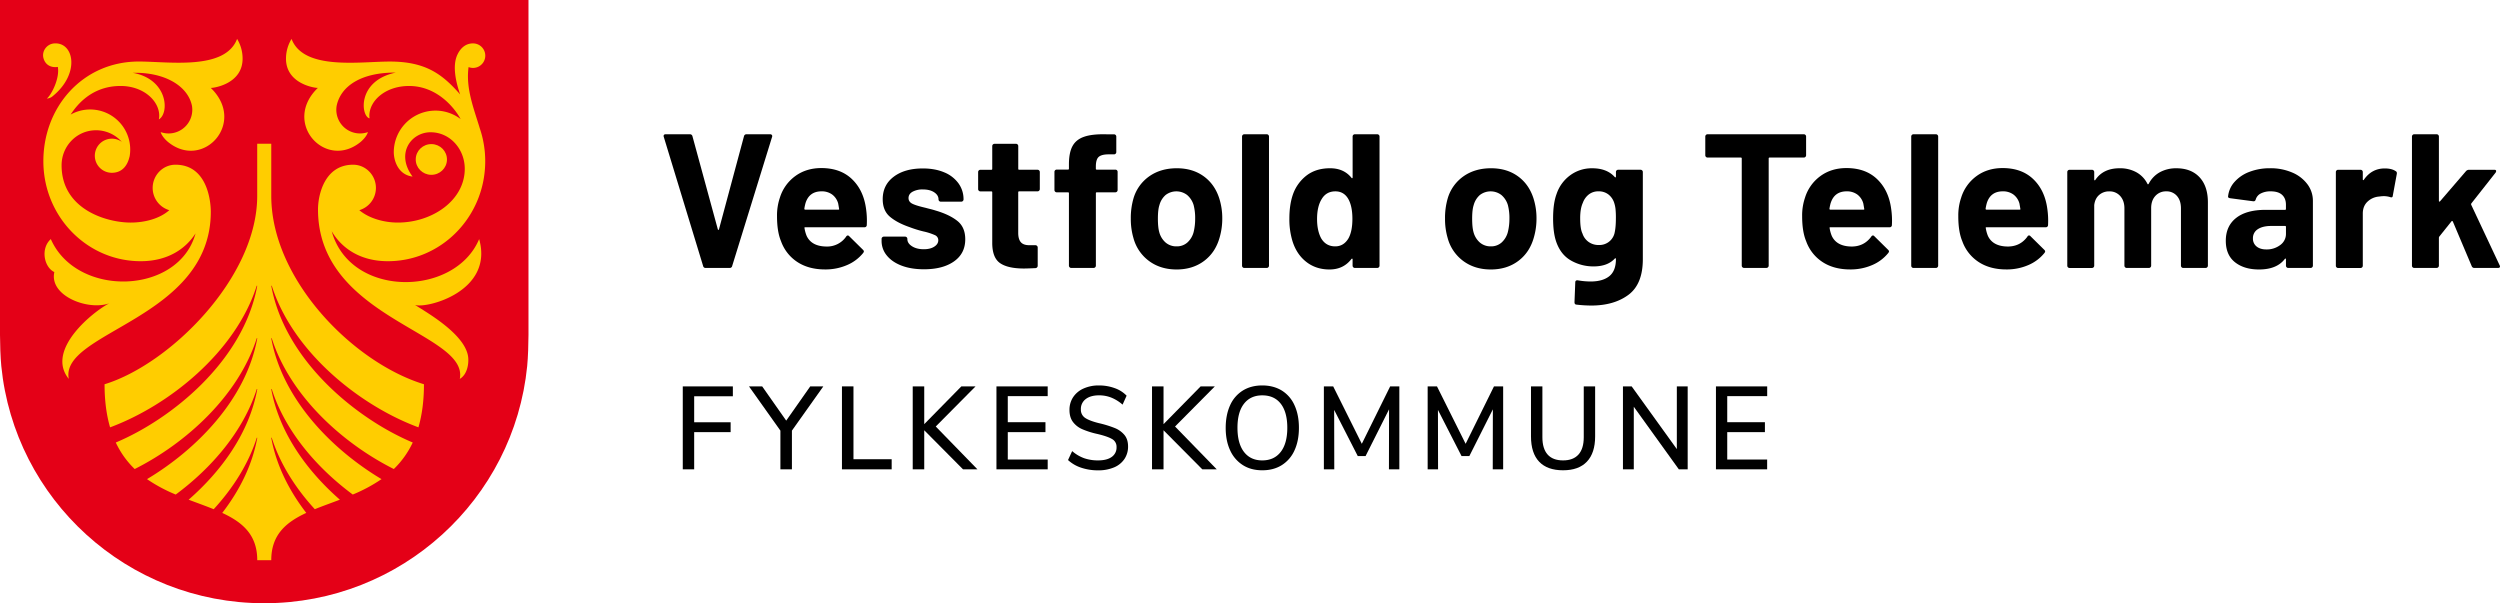
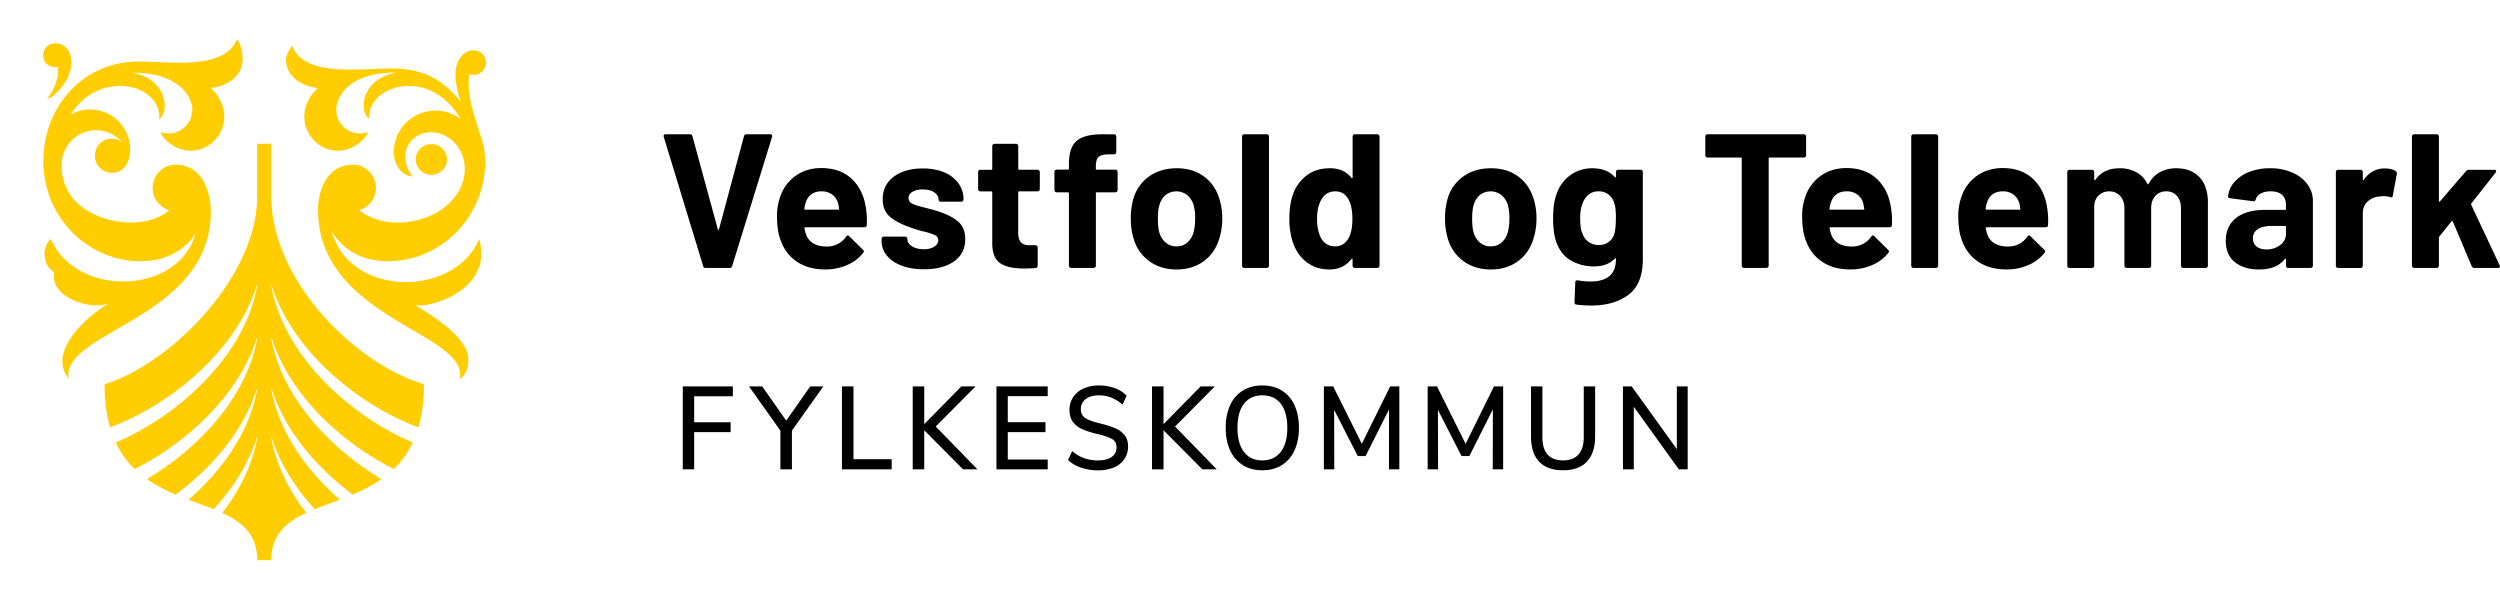
<svg xmlns="http://www.w3.org/2000/svg" id="ORIGINAL_2_copy_2" data-name="ORIGINAL 2 copy 2" viewBox="0 0 2683.43 647.5">
  <defs>
    <style>.cls-1{fill:#e40017;}.cls-2{fill:#ffcd00;}</style>
  </defs>
  <title>VT-logo-02-horisontal-RGB</title>
-   <path class="cls-1" d="M213.83,214.08V573.55c0,9.48.47,24.18,1.39,33.42,14.15,142.94,135.12,254.61,282.24,254.61S765.54,749.91,779.7,607c.92-9.24,1.39-23.94,1.39-33.42V214.08Z" transform="translate(-213.83 -214.08)" />
  <path class="cls-2" d="M505,684.19a.27.27,0,0,1,.21-.32.29.29,0,0,1,.33.18c9,28.16,25.55,54.08,46.2,76.59,8.5-3.46,17.63-6.68,26.9-10.2C543.6,719.76,513.72,679.09,505,631.92a.26.26,0,0,1,.21-.32.27.27,0,0,1,.33.18c14.35,45,48.17,84.37,86.95,113.13a166.8,166.8,0,0,0,30.84-16.55c-51.67-30.85-106.07-84.46-118.33-151a.28.28,0,0,1,.21-.33.29.29,0,0,1,.33.18c19.61,61.58,75.63,112.49,131,140.31a95.86,95.86,0,0,0,20.3-28.47c-59-24.77-136.82-86.76-151.79-168a.28.28,0,0,1,.21-.33.29.29,0,0,1,.33.18c22.76,71.46,94.54,128.55,157.37,151.87,3.78-13,5.93-28.2,5.93-46.25C593.07,603.34,505,514.21,505,424.37h0v-56H489.91v56.06c0,88-94.11,180.77-163.85,202.1,0,18.05,2.15,33.28,5.93,46.25,62.83-23.32,134.61-80.41,157.37-151.87a.29.29,0,0,1,.33-.18.28.28,0,0,1,.21.33c-15,81.26-92.83,143.25-151.79,168a95.86,95.86,0,0,0,20.3,28.47c55.32-27.82,111.34-78.73,131-140.31a.29.29,0,0,1,.33-.18.28.28,0,0,1,.21.33c-12.26,66.52-66.66,120.13-118.33,151a166.8,166.8,0,0,0,30.84,16.55c38.78-28.76,72.6-68.09,86.95-113.13a.27.27,0,0,1,.33-.18.26.26,0,0,1,.21.32c-8.69,47.17-38.57,87.84-73.64,118.51,9.27,3.52,18.4,6.75,26.9,10.21,20.65-22.51,37.23-48.43,46.2-76.59a.29.29,0,0,1,.33-.18.27.27,0,0,1,.21.32c-5.46,29.67-19.31,56.76-37.56,80.42,21.77,10.11,37.56,23.43,37.57,50.73v0H505v0c0-27.3,15.8-40.62,37.57-50.74C524.34,741,510.49,713.86,505,684.19Z" transform="translate(-213.83 -214.08)" />
  <ellipse class="cls-2" cx="675.06" cy="384.37" rx="16.49" ry="16.76" transform="matrix(0.02, -1, 1, 0.02, 65.13, 838.53)" />
-   <path class="cls-2" d="M728.14,470.7c-26,62.2-138.41,63.62-158.27-8.44,10.25,17.6,29.54,31.66,58.58,32.17,57.61,1,105.16-46.15,106.19-105.33q.08-4.22-.17-8.35c-.11-2.48-.35-4.95-.69-7.42a108.6,108.6,0,0,0-5-21.63c-6.32-21.11-15.15-42.57-12-65.61a13.16,13.16,0,1,0,5-25.42c-6.87-.12-12.91,3.63-16.9,11.91-5.79,12-1.69,29.82,2.86,42.85-18.71-21.23-36.35-35.29-75.48-35.29-32.18,0-92.58,9.72-105.48-24.29A40.57,40.57,0,0,0,520.82,276c-.84,28.69,32.47,32.76,34.2,32.41-38.61,37.18,7.77,88.4,45.37,58.45,3.3-2.63,7.25-7,8.36-11a25.43,25.43,0,0,1-33.56-28.29c4.4-21,26.28-35.85,63.59-35.58-41.67,8.52-37.86,46.71-28.27,49.18,0,0-.24-2.14-.22-3.23.29-16.12,17.58-31.57,42.56-31.57,29.84,0,48.61,23.06,55.4,35.49a44.76,44.76,0,0,0-71.74,34.93c-.16,8.91,4.22,24.82,20.16,26.82-18.43-24.78-1.5-47.23,18.74-47.55,21.28-.34,37.28,17.92,37.28,39.2,0,34.09-35.11,57.72-71.78,57.72-15.4,0-31.28-4.74-41.41-13.3a24.92,24.92,0,0,0,17.83-23.46c.24-13.75-10.71-25.34-24.47-25.34-30.54,0-37.69,32.22-37.69,48,0,117.73,162,131.91,152.19,181.9,7.56-4.38,9.66-15,9.08-22.47-1.94-25.54-47.41-50.37-57.16-56.95C671.35,545.62,744.07,527.06,728.14,470.7Z" transform="translate(-213.83 -214.08)" />
+   <path class="cls-2" d="M728.14,470.7c-26,62.2-138.41,63.62-158.27-8.44,10.25,17.6,29.54,31.66,58.58,32.17,57.61,1,105.16-46.15,106.19-105.33q.08-4.22-.17-8.35a108.6,108.6,0,0,0-5-21.63c-6.32-21.11-15.15-42.57-12-65.61a13.16,13.16,0,1,0,5-25.42c-6.87-.12-12.91,3.63-16.9,11.91-5.79,12-1.69,29.82,2.86,42.85-18.71-21.23-36.35-35.29-75.48-35.29-32.18,0-92.58,9.72-105.48-24.29A40.57,40.57,0,0,0,520.82,276c-.84,28.69,32.47,32.76,34.2,32.41-38.61,37.18,7.77,88.4,45.37,58.45,3.3-2.63,7.25-7,8.36-11a25.43,25.43,0,0,1-33.56-28.29c4.4-21,26.28-35.85,63.59-35.58-41.67,8.52-37.86,46.71-28.27,49.18,0,0-.24-2.14-.22-3.23.29-16.12,17.58-31.57,42.56-31.57,29.84,0,48.61,23.06,55.4,35.49a44.76,44.76,0,0,0-71.74,34.93c-.16,8.91,4.22,24.82,20.16,26.82-18.43-24.78-1.5-47.23,18.74-47.55,21.28-.34,37.28,17.92,37.28,39.2,0,34.09-35.11,57.72-71.78,57.72-15.4,0-31.28-4.74-41.41-13.3a24.92,24.92,0,0,0,17.83-23.46c.24-13.75-10.71-25.34-24.47-25.34-30.54,0-37.69,32.22-37.69,48,0,117.73,162,131.91,152.19,181.9,7.56-4.38,9.66-15,9.08-22.47-1.94-25.54-47.41-50.37-57.16-56.95C671.35,545.62,744.07,527.06,728.14,470.7Z" transform="translate(-213.83 -214.08)" />
  <path class="cls-2" d="M271.77,260.71c21.48-1.83,28.49,32.18-1.25,56.5a10.51,10.51,0,0,1-6.44,2.66c4.56-3.43,14.06-21.34,11.83-33.94-8.64,1.2-13.92-3.33-15.48-9.65C258.55,268.71,264.29,261.35,271.77,260.71Z" transform="translate(-213.83 -214.08)" />
  <path class="cls-2" d="M474.21,276a40.57,40.57,0,0,0-5.89-20.17c-12.9,34-73.29,24.29-105.47,24.29-60.75,0-103.49,49.79-102.45,109S309,495.43,366.59,494.43c27.73-.49,46.57-13.33,57.13-29.82h0c-18,66-127.44,69.46-155.35,6.09C257,481,261.22,501,272.16,506.13c-5.77,25.62,36.39,41.68,59,33.51-16,8-69.18,49.62-43.51,81.14C277.74,570,440.1,556.55,440.1,441.35c0-10.89-3.57-50.47-37.93-50.47-13.76,0-24.71,11.59-24.47,25.34a24.93,24.93,0,0,0,17.83,23.46c-10.12,9-26,13.3-41.41,13.3-26.26,0-74.19-14.34-74.19-61.45,0-20.43,15.91-37.27,36.34-37.63a36.93,36.93,0,0,1,28.32,12.46,18.31,18.31,0,1,0-10.34,33.19c16.58-.29,18.44-18.1,18.65-17.2a43,43,0,0,0-43-50.75,42.68,42.68,0,0,0-20.26,5.47c18.47-28.47,42.81-30.53,52.54-30.7,25-.44,42.28,15.45,42.56,31.57a18.72,18.72,0,0,1-.41,4.3c11.47-6.57,10-43.11-28-50,33.72-.83,59,13.7,63.53,35.3a25.73,25.73,0,0,1,.37,4.33,25.44,25.44,0,0,1-33.93,24c1.12,4,5.07,8.39,8.37,11,37.6,29.95,84-21.27,45.37-58.45C441.74,308.78,475.06,304.71,474.21,276Z" transform="translate(-213.83 -214.08)" />
  <path d="M968.55,499.64,926.32,361.06l-.21-.82c0-1.37.75-2.05,2.26-2.05H954.2a2.7,2.7,0,0,1,2.87,2.05l27.26,100c.14.41.34.61.62.61s.48-.2.61-.61l26.86-100a2.69,2.69,0,0,1,2.87-2.05h25.21a2.16,2.16,0,0,1,1.85.82,2.1,2.1,0,0,1,.2,2.05L999.71,499.64a2.58,2.58,0,0,1-2.67,2.05H971.21A2.58,2.58,0,0,1,968.55,499.64Z" transform="translate(-213.83 -214.08)" />
  <path d="M1144.21,455.56a2.39,2.39,0,0,1-2.66,2.46H1078.2c-.82,0-1.09.34-.82,1a36.51,36.51,0,0,0,2.26,8.2q5.33,11.47,21.73,11.48a24.75,24.75,0,0,0,20.7-10.66,2.28,2.28,0,0,1,1.85-1.23,2.23,2.23,0,0,1,1.43.82l14.76,14.55a2.87,2.87,0,0,1,1,1.85,4.36,4.36,0,0,1-.82,1.64,44.67,44.67,0,0,1-17.43,13,58.17,58.17,0,0,1-23.37,4.62q-17.62,0-29.83-8A44.39,44.39,0,0,1,1052.17,473q-4.31-10.26-4.31-26.86a59,59,0,0,1,3.08-19.88,45,45,0,0,1,16.5-23.17q11.79-8.61,28-8.61,20.5,0,32.9,11.89t15.07,31.78A88.4,88.4,0,0,1,1144.21,455.56Zm-65.6-24a47.62,47.62,0,0,0-1.43,6.56.9.9,0,0,0,1,1h35.47c.82,0,1.09-.34.82-1q-1-6-1-5.74a17.72,17.72,0,0,0-6.46-9.54,18.71,18.71,0,0,0-11.37-3.38Q1082.71,419.48,1078.61,431.58Z" transform="translate(-213.83 -214.08)" />
  <path d="M1181.62,499.23q-10.24-3.9-15.89-10.87a24.4,24.4,0,0,1-5.63-15.78v-2.05a2.34,2.34,0,0,1,.72-1.75,2.37,2.37,0,0,1,1.74-.71h22.75a2.44,2.44,0,0,1,1.75.71,2.41,2.41,0,0,1,.71,1.75v.2q0,4.51,5,7.69t12.61,3.18q7,0,11.28-2.77c2.87-1.85,4.3-4.13,4.3-6.87a5.9,5.9,0,0,0-3.69-5.53,62.84,62.84,0,0,0-12.09-3.9,122.09,122.09,0,0,1-15.17-4.71q-13.12-4.51-20.91-11.07t-7.79-18.86q0-15.18,11.78-24.09t31.27-8.92q13.11,0,23,4.2a35.38,35.38,0,0,1,15.27,11.79,28.86,28.86,0,0,1,5.43,17.22,2.34,2.34,0,0,1-.72,1.74,2.37,2.37,0,0,1-1.74.72h-21.93a2.38,2.38,0,0,1-1.75-.72,2.33,2.33,0,0,1-.71-1.74q0-4.5-4.62-7.58t-12.19-3.08a22.13,22.13,0,0,0-11.07,2.46q-4.3,2.46-4.31,6.77,0,4.09,4.2,6.15t14,4.3c1.5.41,3.21.86,5.12,1.33s4,1.06,6.15,1.75q14.57,4.31,23,11.07t8.41,19.68q0,15.17-12,23.67t-32.29,8.51Q1191.87,503.12,1181.62,499.23Z" transform="translate(-213.83 -214.08)" />
  <path d="M1329.18,418.76a2.37,2.37,0,0,1-1.74.72h-19.68a.91.91,0,0,0-1,1V464q0,6.76,2.77,10t8.92,3.28h6.76a2.44,2.44,0,0,1,2.46,2.46v19.48a2.53,2.53,0,0,1-2.46,2.66q-8.61.41-12.3.41-17,0-25.42-5.64t-8.61-21.21V420.51a.9.9,0,0,0-1-1h-11.69a2.37,2.37,0,0,1-1.74-.72,2.34,2.34,0,0,1-.72-1.74V398.78a2.44,2.44,0,0,1,2.46-2.46h11.69a.9.9,0,0,0,1-1V370.9a2.44,2.44,0,0,1,2.46-2.46h23a2.42,2.42,0,0,1,2.46,2.46v24.39a.91.91,0,0,0,1,1h19.68a2.44,2.44,0,0,1,2.46,2.46V417A2.34,2.34,0,0,1,1329.18,418.76Z" transform="translate(-213.83 -214.08)" />
  <path d="M1412.74,396.83a2.4,2.4,0,0,1,.71,1.74v19.48a2.44,2.44,0,0,1-2.46,2.46h-19.88a.9.9,0,0,0-1,1v77.7a2.44,2.44,0,0,1-2.46,2.46h-24a2.34,2.34,0,0,1-1.74-.72,2.37,2.37,0,0,1-.72-1.74v-77.7a.9.9,0,0,0-1-1h-12.09a2.34,2.34,0,0,1-1.74-.72,2.37,2.37,0,0,1-.72-1.74V398.57a2.37,2.37,0,0,1,.72-1.74,2.34,2.34,0,0,1,1.74-.72h12.09a.9.9,0,0,0,1-1v-4.51q0-12.72,3.89-19.79t12.61-10q8.71-3,24.09-2.56h7.79a2.44,2.44,0,0,1,2.46,2.46v16.6a2.34,2.34,0,0,1-.72,1.74,2.37,2.37,0,0,1-1.74.72h-6.77q-7.17.21-9.94,3t-2.77,10.15v2.26a.9.9,0,0,0,1,1H1411A2.38,2.38,0,0,1,1412.74,396.83Z" transform="translate(-213.83 -214.08)" />
  <path d="M1447.28,494.31a45.07,45.07,0,0,1-16.81-24.6,72.79,72.79,0,0,1-2.87-20.91,75.79,75.79,0,0,1,2.87-21.73,44,44,0,0,1,17-23.78q12.3-8.61,29.52-8.61,16.82,0,28.7,8.5t16.81,23.68a70.14,70.14,0,0,1,3.28,21.53,71.92,71.92,0,0,1-2.87,20.7q-4.5,16-16.7,25.11t-29.42,9.13Q1459.58,503.33,1447.28,494.31Zm41-19.89a22.74,22.74,0,0,0,6.76-11.27,58.84,58.84,0,0,0,1.64-14.35,55.28,55.28,0,0,0-1.64-14.56,22.66,22.66,0,0,0-7-10.86,19,19,0,0,0-23.06,0,21.81,21.81,0,0,0-6.66,10.86q-1.65,4.92-1.64,14.56,0,9.22,1.43,14.35a22.46,22.46,0,0,0,6.87,11.27,17.53,17.53,0,0,0,11.79,4.1A16.87,16.87,0,0,0,1488.28,474.42Z" transform="translate(-213.83 -214.08)" />
  <path d="M1547.73,501a2.37,2.37,0,0,1-.72-1.74V360.65a2.44,2.44,0,0,1,2.46-2.46h24a2.42,2.42,0,0,1,2.46,2.46V499.23a2.44,2.44,0,0,1-2.46,2.46h-24A2.34,2.34,0,0,1,1547.73,501Z" transform="translate(-213.83 -214.08)" />
  <path d="M1666.38,358.9a2.4,2.4,0,0,1,1.74-.71h24a2.44,2.44,0,0,1,2.46,2.46V499.23a2.46,2.46,0,0,1-2.46,2.46h-24a2.46,2.46,0,0,1-2.46-2.46v-6.77c0-.41-.14-.65-.41-.72a.88.88,0,0,0-.82.31q-8.61,11.28-23.57,11.28-14.35,0-24.71-8t-14.86-21.93a80.08,80.08,0,0,1-3.48-24.81q0-14.55,3.69-25.42a44.07,44.07,0,0,1,14.86-20.81q10.14-7.68,25.11-7.68,14.76,0,23,10.25c.27.41.55.54.82.41a.84.84,0,0,0,.41-.82V360.65A2.38,2.38,0,0,1,1666.38,358.9Zm-.92,90.1q0-13.72-4.51-21.52-4.73-8-13.74-8-9.63,0-14.55,8-5.13,8-5.13,21.73,0,12.3,4.31,20.5,5.12,8.81,15.17,8.81,9.23,0,14.35-8.81Q1665.46,462.12,1665.46,449Z" transform="translate(-213.83 -214.08)" />
  <path d="M1784.56,494.31a45.07,45.07,0,0,1-16.81-24.6,72.79,72.79,0,0,1-2.87-20.91,75.79,75.79,0,0,1,2.87-21.73,44,44,0,0,1,17-23.78q12.3-8.61,29.52-8.61,16.82,0,28.7,8.5t16.81,23.68a70.14,70.14,0,0,1,3.28,21.53,71.92,71.92,0,0,1-2.87,20.7q-4.5,16-16.7,25.11t-29.42,9.13Q1796.86,503.33,1784.56,494.31Zm41-19.89a22.74,22.74,0,0,0,6.76-11.27A58.84,58.84,0,0,0,1834,448.8a55.28,55.28,0,0,0-1.64-14.56,22.66,22.66,0,0,0-7-10.86,19,19,0,0,0-23.06,0,21.81,21.81,0,0,0-6.66,10.86q-1.65,4.92-1.64,14.56,0,9.22,1.43,14.35a22.46,22.46,0,0,0,6.87,11.27,17.53,17.53,0,0,0,11.79,4.1A16.87,16.87,0,0,0,1825.56,474.42Z" transform="translate(-213.83 -214.08)" />
  <path d="M1949,397a2.4,2.4,0,0,1,1.74-.71h24a2.44,2.44,0,0,1,2.46,2.46v93.48q0,26.85-15.48,38.33t-39.87,11.48a140,140,0,0,1-16-1c-1.37-.14-2-1-2-2.67l.82-21.11c0-1.78,1-2.53,2.87-2.26a82.81,82.81,0,0,0,13.53,1.23q13.11,0,20.19-5.74t7.07-18.45c0-.41-.14-.65-.41-.72a.88.88,0,0,0-.82.31q-7.79,8.42-22.75,8.41a48.14,48.14,0,0,1-24.5-6.46q-11.18-6.46-15.89-20.81-3.08-9.42-3.07-24.39,0-16,3.69-26a40.91,40.91,0,0,1,14.55-20.09,38.93,38.93,0,0,1,23.78-7.58q15.78,0,24.19,9.43a.85.85,0,0,0,.82.3c.27-.06.41-.3.41-.71v-4.92A2.38,2.38,0,0,1,1949,397Zm-.72,51.15a90.83,90.83,0,0,0-.41-9.84,32.87,32.87,0,0,0-1.43-6.56,18.5,18.5,0,0,0-6.15-8.92,16.76,16.76,0,0,0-10.66-3.38,16.44,16.44,0,0,0-10.46,3.38,19.78,19.78,0,0,0-6.35,8.92q-2.88,6.15-2.87,16.61,0,11.48,2.46,16.4a17.71,17.71,0,0,0,6.45,8.91,18,18,0,0,0,11,3.39,16.68,16.68,0,0,0,16.81-12.1Q1948.27,458.84,1948.27,448.18Z" transform="translate(-213.83 -214.08)" />
  <path d="M2151.73,358.9a2.38,2.38,0,0,1,.72,1.75v20.09a2.46,2.46,0,0,1-2.46,2.46h-36.7a.9.9,0,0,0-1,1v115a2.46,2.46,0,0,1-2.46,2.46h-24a2.46,2.46,0,0,1-2.46-2.46v-115a.9.9,0,0,0-1-1h-35.67a2.34,2.34,0,0,1-1.74-.72,2.37,2.37,0,0,1-.72-1.74V360.65a2.44,2.44,0,0,1,2.46-2.46H2150A2.4,2.4,0,0,1,2151.73,358.9Z" transform="translate(-213.83 -214.08)" />
  <path d="M2244.55,455.56a2.38,2.38,0,0,1-2.66,2.46h-63.35c-.82,0-1.09.34-.82,1a36.51,36.51,0,0,0,2.26,8.2q5.33,11.47,21.73,11.48,13.11-.21,20.7-10.66a2.28,2.28,0,0,1,1.85-1.23,2.21,2.21,0,0,1,1.43.82l14.76,14.55a2.83,2.83,0,0,1,1,1.85,4.36,4.36,0,0,1-.82,1.64,44.67,44.67,0,0,1-17.43,13,58.1,58.1,0,0,1-23.37,4.62q-17.62,0-29.82-8A44.36,44.36,0,0,1,2152.51,473q-4.31-10.26-4.31-26.86a59,59,0,0,1,3.08-19.88,45,45,0,0,1,16.5-23.17q11.79-8.61,28-8.61,20.5,0,32.91,11.89t15.06,31.78A87.64,87.64,0,0,1,2244.55,455.56Zm-65.6-24a49.14,49.14,0,0,0-1.43,6.56.9.9,0,0,0,1,1H2214c.82,0,1.09-.34.82-1q-1-6-1-5.74a17.76,17.76,0,0,0-6.45-9.54,18.77,18.77,0,0,0-11.38-3.38Q2183.06,419.48,2179,431.58Z" transform="translate(-213.83 -214.08)" />
  <path d="M2266,501a2.36,2.36,0,0,1-.71-1.74V360.65a2.37,2.37,0,0,1,.71-1.75,2.41,2.41,0,0,1,1.75-.71h24a2.44,2.44,0,0,1,2.46,2.46V499.23a2.46,2.46,0,0,1-2.46,2.46h-24A2.38,2.38,0,0,1,2266,501Z" transform="translate(-213.83 -214.08)" />
  <path d="M2412.16,455.56a2.39,2.39,0,0,1-2.67,2.46h-63.34c-.82,0-1.1.34-.82,1a37,37,0,0,0,2.25,8.2q5.33,11.47,21.73,11.48,13.13-.21,20.71-10.66a1.85,1.85,0,0,1,3.28-.41l14.76,14.55a2.85,2.85,0,0,1,1,1.85,4.2,4.2,0,0,1-.82,1.64,44.71,44.71,0,0,1-17.42,13,58.17,58.17,0,0,1-23.37,4.62q-17.64,0-29.83-8A44.41,44.41,0,0,1,2320.11,473q-4.31-10.26-4.3-26.86a59,59,0,0,1,3.07-19.88,45,45,0,0,1,16.5-23.17q11.79-8.61,28-8.61,20.49,0,32.9,11.89t15.07,31.78A88.4,88.4,0,0,1,2412.16,455.56Zm-65.6-24a47.47,47.47,0,0,0-1.44,6.56.9.9,0,0,0,1,1h35.46c.82,0,1.09-.34.82-1q-1-6-1-5.74a17.78,17.78,0,0,0-6.46-9.54,18.77,18.77,0,0,0-11.38-3.38Q2350.65,419.48,2346.56,431.58Z" transform="translate(-213.83 -214.08)" />
  <path d="M2574.72,404.31q9,9.65,9,27.06v67.86a2.46,2.46,0,0,1-2.46,2.46h-24a2.46,2.46,0,0,1-2.46-2.46v-61.5q0-8.42-4.3-13.33a14.5,14.5,0,0,0-11.48-4.92,15.13,15.13,0,0,0-11.69,4.92q-4.5,4.92-4.5,13.12v61.71a2.41,2.41,0,0,1-.72,1.74,2.37,2.37,0,0,1-1.74.72h-23.79a2.46,2.46,0,0,1-2.46-2.46v-61.5q0-8.21-4.5-13.23a15,15,0,0,0-11.69-5,16,16,0,0,0-11,3.9c-2.94,2.59-4.68,6.22-5.22,10.86v65a2.46,2.46,0,0,1-2.46,2.46h-24a2.34,2.34,0,0,1-1.74-.72,2.37,2.37,0,0,1-.72-1.74V398.78a2.44,2.44,0,0,1,2.46-2.46h24a2.44,2.44,0,0,1,2.46,2.46v8a.82.82,0,0,0,.4.82c.28.14.55,0,.82-.41q8.41-12.49,26-12.5A36.14,36.14,0,0,1,2507,399a28.85,28.85,0,0,1,11.78,12.3q.61,1.23,1.44,0a29.46,29.46,0,0,1,12.2-12.5,36.11,36.11,0,0,1,17.32-4.1Q2565.7,394.68,2574.72,404.31Z" transform="translate(-213.83 -214.08)" />
  <path d="M2674.29,399.29a39.15,39.15,0,0,1,16.29,12.61,29.47,29.47,0,0,1,5.85,17.83v69.5a2.46,2.46,0,0,1-2.46,2.46h-24a2.46,2.46,0,0,1-2.46-2.46v-6.77a.84.84,0,0,0-.41-.82c-.27-.13-.55,0-.82.41q-8.61,11.28-27.67,11.28-16,0-25.83-7.79t-9.84-23q0-15.79,11.07-24.5t31.57-8.71h20.91a.9.9,0,0,0,1-1v-4.51q0-6.76-4.1-10.56t-12.3-3.79a22.08,22.08,0,0,0-10.56,2.26,10.52,10.52,0,0,0-5.43,6.35c-.41,1.51-1.3,2.19-2.66,2.05l-24.81-3.28c-1.64-.27-2.39-.89-2.25-1.84a27.23,27.23,0,0,1,6.86-15.58,40,40,0,0,1,16-10.87,60.72,60.72,0,0,1,22.25-3.89A58.29,58.29,0,0,1,2674.29,399.29Zm-12.92,77.8a14.61,14.61,0,0,0,6.15-12.1v-7.38a.9.9,0,0,0-1-1h-14.76q-9.22,0-14.46,3.48a11.18,11.18,0,0,0-5.22,9.84,10.61,10.61,0,0,0,3.89,8.71q3.9,3.18,10.46,3.18A23.88,23.88,0,0,0,2661.37,477.09Z" transform="translate(-213.83 -214.08)" />
  <path d="M2785.25,397.75c1.1.55,1.51,1.57,1.23,3.08l-4.3,23.37q-.21,2.46-2.87,1.43a22.82,22.82,0,0,0-7.18-1,32.93,32.93,0,0,0-4.51.41,20.12,20.12,0,0,0-12.5,5.43q-5.13,4.82-5.13,12.81v56a2.44,2.44,0,0,1-2.46,2.46h-24a2.34,2.34,0,0,1-1.74-.72,2.37,2.37,0,0,1-.72-1.74V398.78a2.44,2.44,0,0,1,2.46-2.46h24a2.42,2.42,0,0,1,2.46,2.46v7.79a.84.84,0,0,0,.41.82.41.41,0,0,0,.62-.21q8.4-12.3,22.55-12.3Q2781,394.88,2785.25,397.75Z" transform="translate(-213.83 -214.08)" />
  <path d="M2803.48,501a2.37,2.37,0,0,1-.72-1.74V360.65a2.44,2.44,0,0,1,2.46-2.46h24a2.42,2.42,0,0,1,2.46,2.46v69.08c0,.41.14.65.41.72a.83.83,0,0,0,.82-.31l27.88-32.39a4.33,4.33,0,0,1,3.08-1.43h27.26c1.37,0,2,.48,2,1.43a3.47,3.47,0,0,1-.61,1.64l-26,33a1.85,1.85,0,0,0-.2,1.43l30.54,65a3,3,0,0,1,.41,1.23c0,1.09-.75,1.64-2.25,1.64h-25.22a2.92,2.92,0,0,1-2.87-1.85l-20.29-48a1,1,0,0,0-.72-.51.59.59,0,0,0-.72.31l-13.12,16.4a3.14,3.14,0,0,0-.41,1.23v29.93a2.44,2.44,0,0,1-2.46,2.46h-24A2.34,2.34,0,0,1,2803.48,501Z" transform="translate(-213.83 -214.08)" />
  <path d="M946.7,717.86V628.81h53.76v10.61H958.94v27.91h39.13v10.61H958.94v39.92Z" transform="translate(-213.83 -214.08)" />
  <path d="M1097.57,628.81l-33.72,47.49v41.56h-12.36V676.3l-33.72-47.49h14.16l25.8,36.76,25.8-36.76Z" transform="translate(-213.83 -214.08)" />
  <path d="M1117.56,717.86V628.81h12.36V707h41v10.86Z" transform="translate(-213.83 -214.08)" />
  <path d="M1263,717.86h-15.48l-41.64-41.94v41.94h-12.36V628.81h12.36v40.55l39.84-40.55h15.24l-42.72,43.07Z" transform="translate(-213.83 -214.08)" />
  <path d="M1283.39,717.86V628.81h55v10.48h-42.84v28H1336v10.61h-40.44v29.44h42.84v10.48Z" transform="translate(-213.83 -214.08)" />
  <path d="M1374.32,716.09a38.76,38.76,0,0,1-14.1-8.21l4.44-9.6a40.68,40.68,0,0,0,12.9,7.64,44.87,44.87,0,0,0,14.94,2.34q9.48,0,14.64-3.73A12.23,12.23,0,0,0,1412.3,694a9.4,9.4,0,0,0-4.8-8.66q-4.8-2.83-15.36-5.36a90,90,0,0,1-16.56-5.18,24.85,24.85,0,0,1-10.14-7.9c-2.44-3.32-3.66-7.56-3.66-12.69a24.52,24.52,0,0,1,3.9-13.77,26.06,26.06,0,0,1,11.1-9.29,39.2,39.2,0,0,1,16.68-3.34,48.72,48.72,0,0,1,16.74,2.84,32.76,32.76,0,0,1,12.9,8.15l-4.32,9.6a43,43,0,0,0-12.06-7.52,35.2,35.2,0,0,0-13.14-2.46q-9.12,0-14.34,4a13.1,13.1,0,0,0-5.22,11.05,10.36,10.36,0,0,0,4.56,9.16q4.56,3.09,14.64,5.62a116.09,116.09,0,0,1,17.1,5.24,26.21,26.21,0,0,1,10.44,7.45q3.9,4.74,3.9,12.32a23.64,23.64,0,0,1-3.9,13.51,25,25,0,0,1-11.16,9,42.87,42.87,0,0,1-17.22,3.16A56.17,56.17,0,0,1,1374.32,716.09Z" transform="translate(-213.83 -214.08)" />
  <path d="M1519.85,717.86h-15.48l-41.64-41.94v41.94h-12.36V628.81h12.36v40.55l39.84-40.55h15.24l-42.72,43.07Z" transform="translate(-213.83 -214.08)" />
  <path d="M1547.88,713.31a36.38,36.38,0,0,1-13.62-15.79q-4.8-10.23-4.8-24.12t4.74-24.32a35.44,35.44,0,0,1,13.62-15.79q8.88-5.49,20.88-5.49t21,5.49a35.44,35.44,0,0,1,13.62,15.79q4.74,10.3,4.74,24.19t-4.74,24.19a35.82,35.82,0,0,1-13.62,15.85q-8.88,5.57-21,5.56T1547.88,713.31Zm40.62-14.14q7.08-9.1,7.08-25.9t-7-25.83q-7-9-19.86-9-12.6,0-19.62,9t-7,25.83q0,16.8,7,25.9t19.62,9.09Q1581.42,708.26,1588.5,699.17Z" transform="translate(-213.83 -214.08)" />
  <path d="M1706,628.81h9.84v89.05h-11.16l.12-64.42-25.2,50.15h-8.4l-25.32-49.52.12,63.79h-11.16V628.81h10l30.72,61.64Z" transform="translate(-213.83 -214.08)" />
  <path d="M1817.43,628.81h9.84v89.05h-11.16l.12-64.42L1791,703.59h-8.4l-25.32-49.52.12,63.79h-11.16V628.81h10L1787,690.45Z" transform="translate(-213.83 -214.08)" />
  <path d="M1865.91,709.65q-8.76-9.23-8.76-27.16V628.81h12.24v54.57q0,12.24,5.58,18.56t16.62,6.32q10.92,0,16.56-6.32t5.64-18.56V628.81H1926v53.68q0,17.81-8.82,27.1t-25.62,9.28Q1874.67,718.87,1865.91,709.65Z" transform="translate(-213.83 -214.08)" />
  <path d="M2013.7,628.81h11.64v89.05h-9.48l-48.36-67.2v67.2h-11.64V628.81h9.36l48.48,67.32Z" transform="translate(-213.83 -214.08)" />
-   <path d="M2055.68,717.86V628.81h55v10.48H2067.8v28h40.44v10.61H2067.8v29.44h42.84v10.48Z" transform="translate(-213.83 -214.08)" />
</svg>